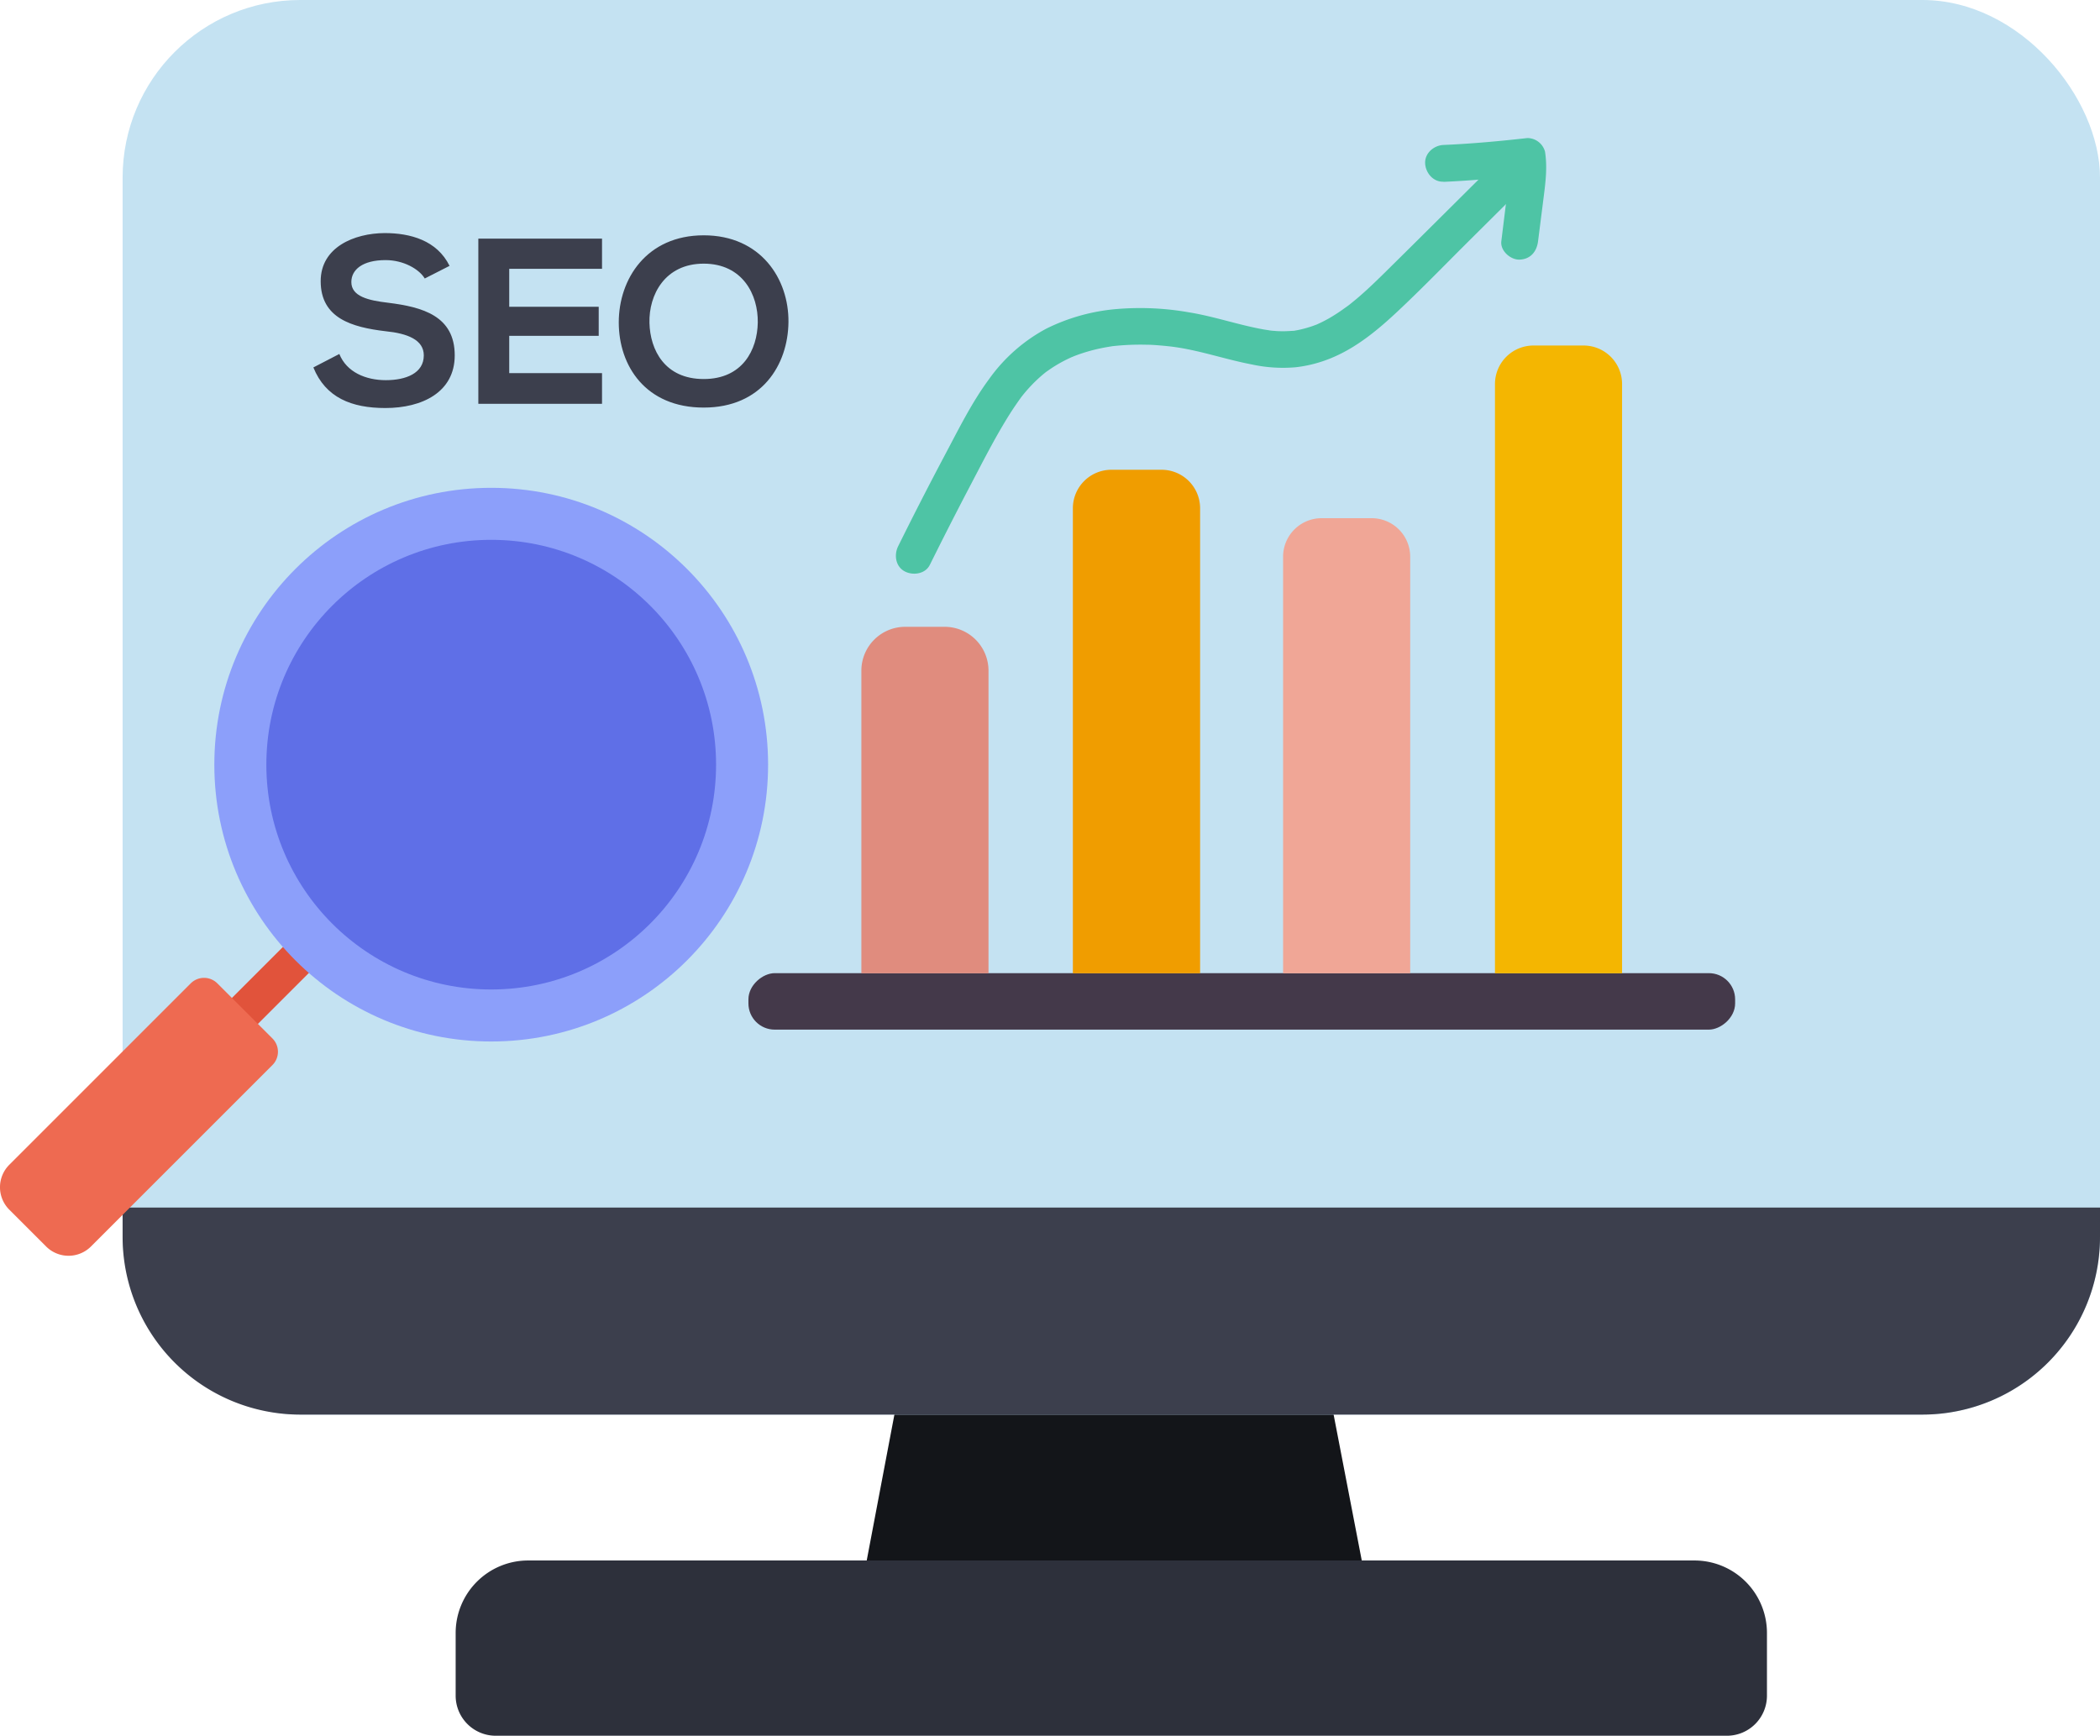
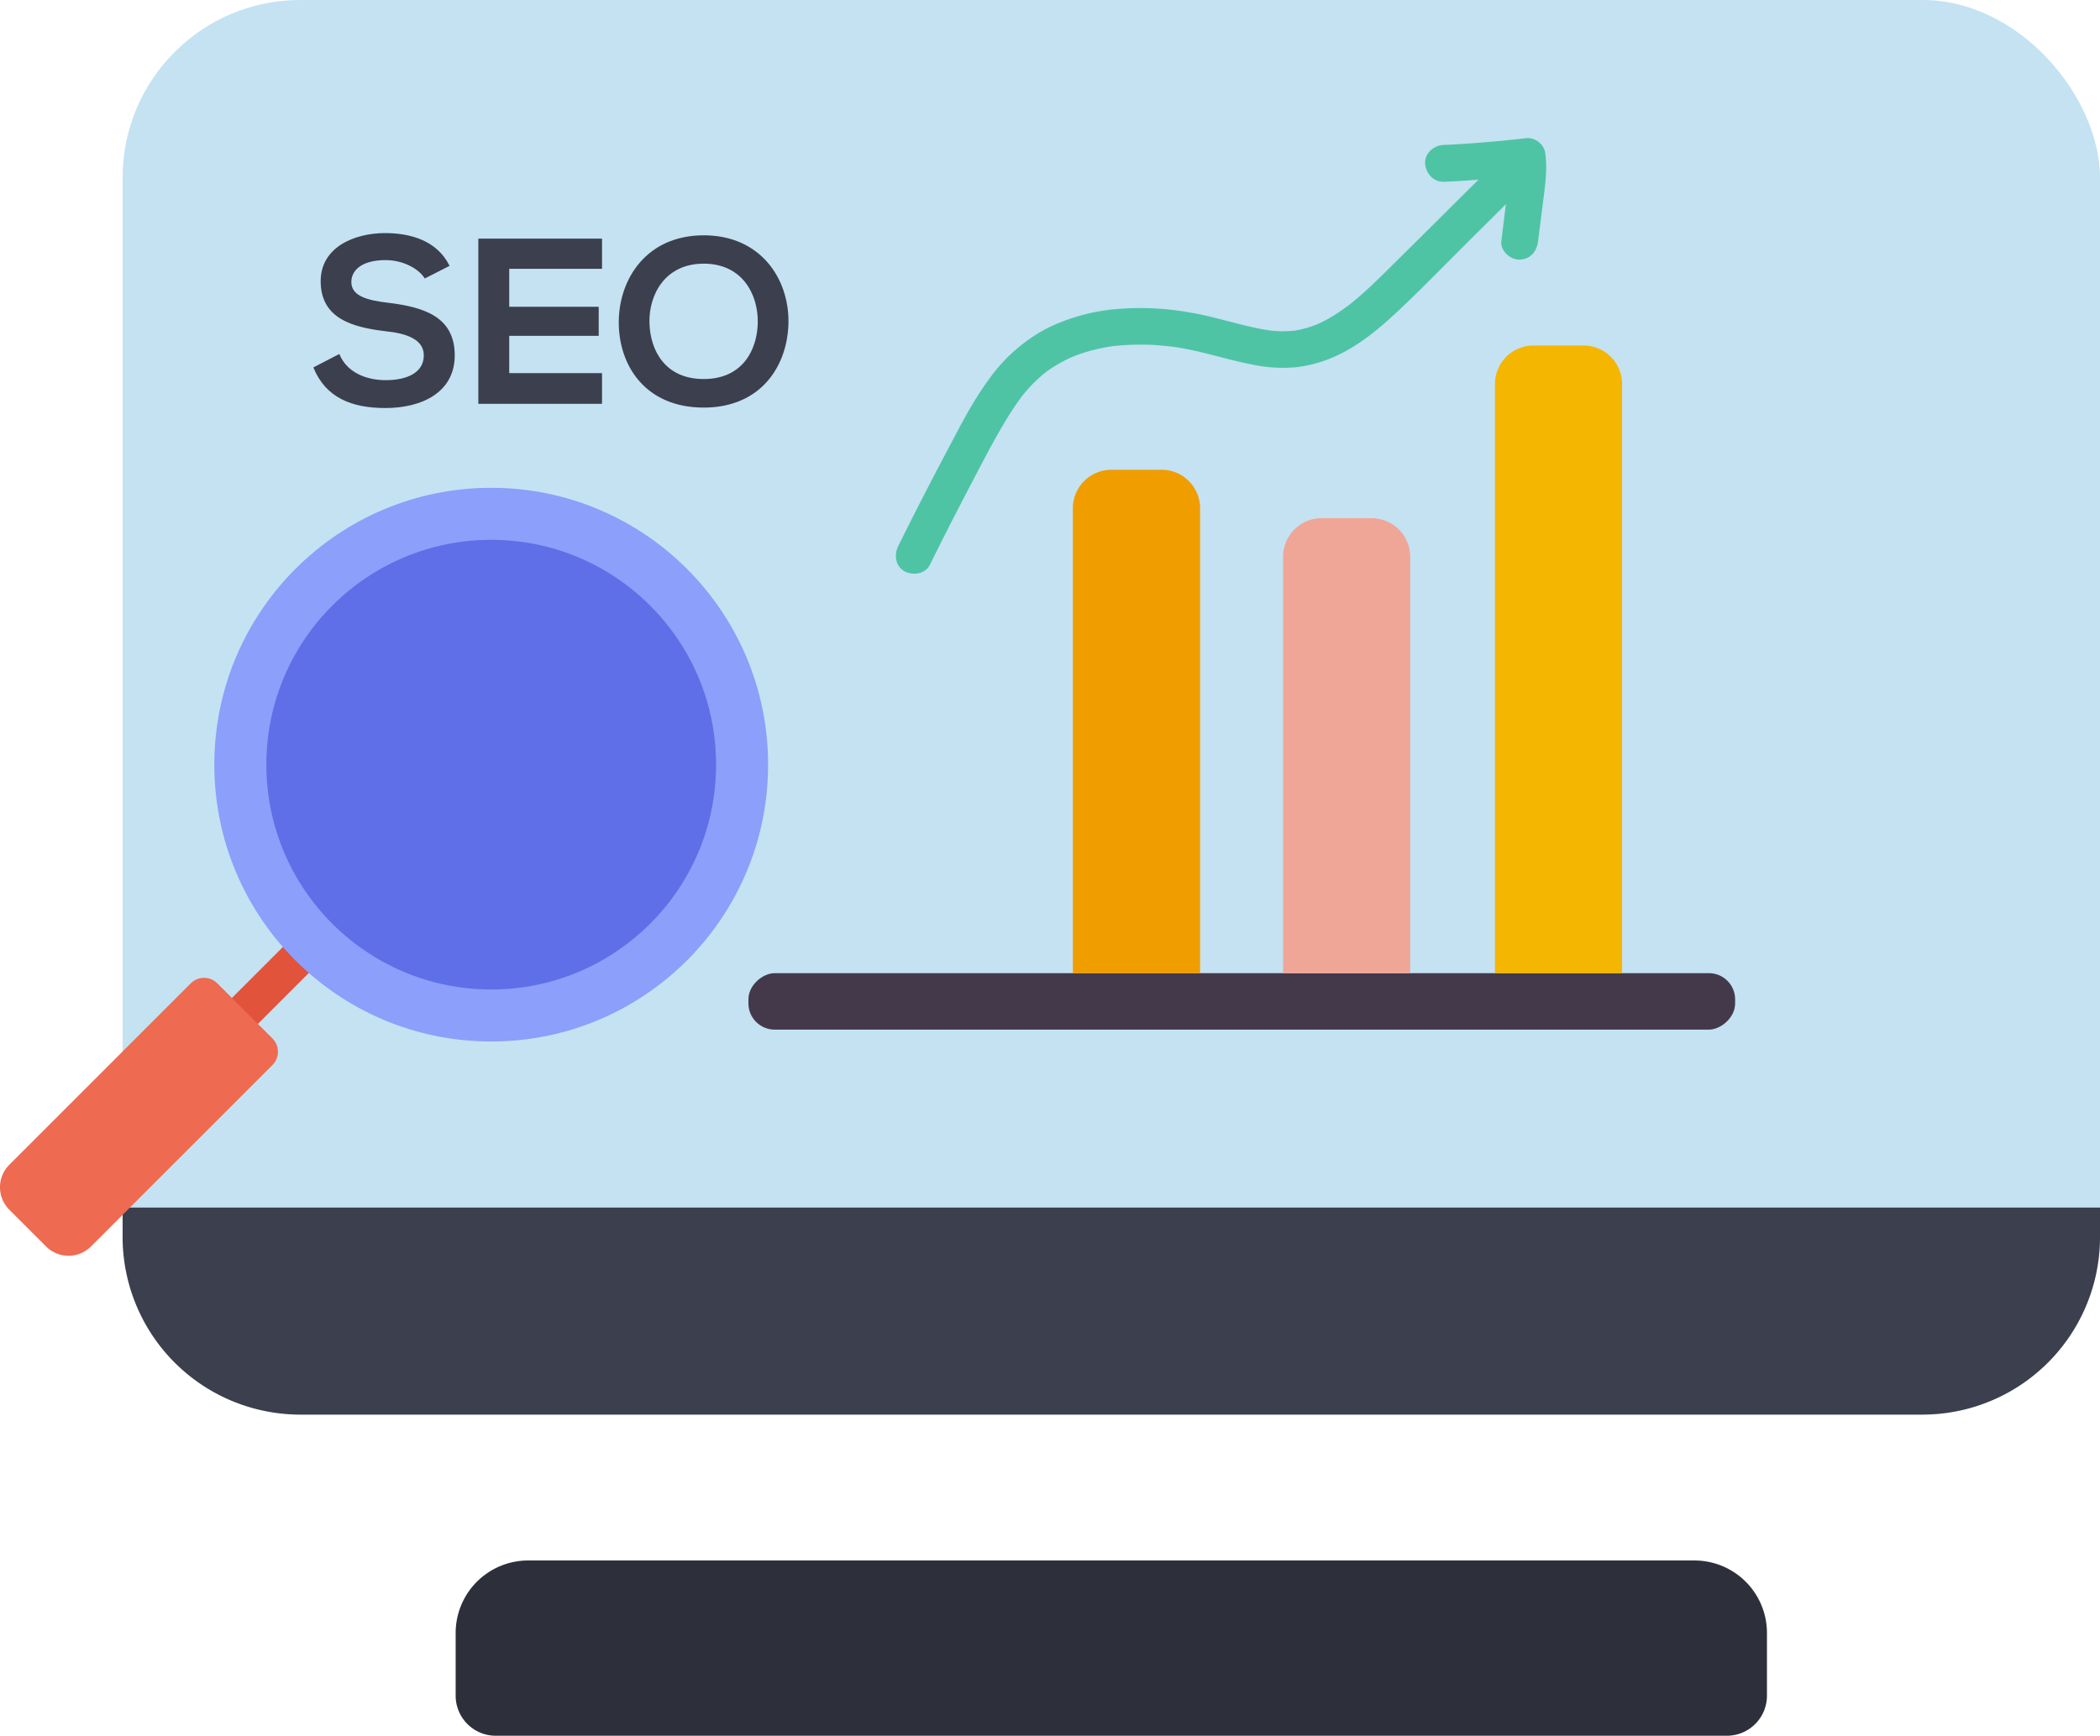
<svg xmlns="http://www.w3.org/2000/svg" viewBox="0 0 608.35 502.95" id="seo">
  <g>
    <g>
-       <polygon fill="#131519" points="261.87 395.26 246.98 473.75 398.66 473.75 383.52 395.26 261.87 395.26" />
      <path fill="#2d303b" d="M153,452.13H490.87a21,21,0,0,1,21,21v18.17a11.61,11.61,0,0,1-11.61,11.61H143.58A11.61,11.61,0,0,1,132,491.34V473.17A21,21,0,0,1,153,452.13Z" />
      <rect width="572.83" height="409.86" x="35.52" fill="#c4e2f2" rx="51.46" />
      <path fill="#3c3f4d" d="M556.89,409.86H87A51.46,51.46,0,0,1,35.52,358.4v-8.52H608.35v8.52A51.46,51.46,0,0,1,556.89,409.86Z" />
      <rect width="10.64" height="41.66" x="71.84" y="265.87" fill="#e1533b" transform="rotate(45 77.159 286.69)" />
      <circle cx="142.3" cy="221.55" r="80.21" fill="#8c9ffa" />
      <circle cx="142.3" cy="221.55" r="65.14" fill="#5f6fe7" />
      <path fill="#ee6a51" d="M28.2,279.87H50.77a5.45,5.45,0,0,1,5.45,5.45v74.34A9.19,9.19,0,0,1,47,368.85H31.94a9.19,9.19,0,0,1-9.19-9.19V285.32a5.45,5.45,0,0,1,5.45-5.45Z" transform="rotate(45 39.487 324.356)" />
      <rect width="16.36" height="285.84" x="351.54" y="147.21" fill="#44394a" rx="7.6" transform="rotate(90 359.72 290.14)" />
      <path fill="#f4b601" d="M444.24,100.11h14.5a11.16,11.16,0,0,1,11.16,11.16V282a0,0,0,0,1,0,0H433.08a0,0,0,0,1,0,0V111.27A11.16,11.16,0,0,1,444.24,100.11Z" />
-       <path fill="#f0a696" d="M382.86,150.14h14.5a11.16,11.16,0,0,1,11.16,11.16V282a0,0,0,0,1,0,0H371.7a0,0,0,0,1,0,0V161.31A11.16,11.16,0,0,1,382.86,150.14Z" />
-       <path fill="#e08c7e" d="M262.24,181.61h11.41a12.71,12.71,0,0,1,12.71,12.71V282a0,0,0,0,1,0,0H249.53a0,0,0,0,1,0,0V194.32A12.71,12.71,0,0,1,262.24,181.61Z" />
+       <path fill="#f0a696" d="M382.86,150.14h14.5a11.16,11.16,0,0,1,11.16,11.16V282a0,0,0,0,1,0,0H371.7a0,0,0,0,1,0,0V161.31A11.16,11.16,0,0,1,382.86,150.14" />
      <path fill="#f09d00" d="M322,136.11h14.5a11.16,11.16,0,0,1,11.16,11.16V282a0,0,0,0,1,0,0H310.8a0,0,0,0,1,0,0V147.28A11.16,11.16,0,0,1,322,136.11Z" />
      <path fill="#3c3f4d" d="M123.05 80.69c-1.64-2.73-6.16-5.33-11.35-5.33-6.7 0-9.92 2.8-9.92 6.36 0 4.17 4.93 5.33 10.67 6 10 1.24 19.28 3.83 19.28 15.25 0 10.67-9.43 15.25-20.1 15.25-9.78 0-17.3-3-20.85-11.76l7.52-3.9c2.12 5.27 7.65 7.59 13.47 7.59s11-2 11-7.18c0-4.51-4.71-6.36-11.07-7-9.78-1.16-18.8-3.76-18.8-14.5 0-9.84 9.7-13.88 18.52-13.94 7.46 0 15.18 2.12 18.81 9.5zM174.4 117H138.57V69.14H174.4v8.75H147.52v11h25.92v8.41H147.52v10.8H174.4zM228.41 93.34c-.14 12.38-7.73 24.75-24.55 24.75S179.25 106 179.25 93.41s8.07-25.23 24.61-25.23S228.55 80.83 228.41 93.34zm-40.27.21c.2 7.86 4.44 16.27 15.72 16.27s15.52-8.48 15.66-16.34c.14-8.07-4.38-17.09-15.66-17.09S187.93 85.48 188.14 93.55z" />
      <path fill="#4ec4a5" d="M269.4,163.6q5.66-11.43,11.58-22.72c3.72-7.08,7.34-14.28,11.59-21,1-1.58,2.05-3.1,3.13-4.61.08-.12.6-.8.08-.12.31-.4.62-.79.94-1.18.64-.77,1.31-1.52,2-2.25a41.26,41.26,0,0,1,3.68-3.44c.21-.17,1-.79.15-.14q.52-.41,1.08-.78c.72-.51,1.45-1,2.21-1.46a39.31,39.31,0,0,1,4.05-2.16c.33-.16.67-.31,1-.45-1.18.52.16-.06.35-.13.81-.32,1.64-.61,2.47-.88,1.39-.45,2.81-.84,4.24-1.17.86-.19,1.73-.37,2.6-.52l.87-.15.88-.13c-.68.09-.71.09-.09,0a72.6,72.6,0,0,1,9.89-.43c1.51,0,3,.13,4.53.26.83.07,1.66.16,2.49.25l1.13.14c-1.34-.17.61.09.84.13,7.3,1.13,14.28,3.55,21.52,4.93a42.49,42.49,0,0,0,12.82.81,38.32,38.32,0,0,0,11.4-3.17c6.69-3,12.49-7.81,17.8-12.78,6.64-6.2,13-12.75,19.4-19.15l20.82-20.69a5.32,5.32,0,0,0-7.52-7.52C425.14,55.16,413,67.31,400.79,79.35c-2.55,2.51-5.15,5-7.88,7.3-.69.57-1.38,1.14-2.08,1.69.76-.6-.07.06-.26.2l-1,.71a49.39,49.39,0,0,1-4.6,3q-1.12.63-2.28,1.2l-1.06.49c-.8.4,1.16-.41-.23.1a34.1,34.1,0,0,1-5.34,1.58l-.92.17c-1.52.27,1.22,0-.53.06-.91.05-1.82.12-2.73.12s-1.82,0-2.73-.11c-.55,0-1.09-.1-1.64-.16.91.11-1.11-.19-1.3-.22-7.38-1.3-14.47-3.82-21.88-5a81.22,81.22,0,0,0-20.83-.94,56.4,56.4,0,0,0-20.39,5.68,48.36,48.36,0,0,0-16.63,14.68c-5.17,7-9,14.92-13.09,22.57q-6.78,12.81-13.21,25.81c-1.23,2.49-.75,5.87,1.91,7.27,2.4,1.27,6,.76,7.28-1.91Z" />
      <path fill="#4ec4a5" d="M418.17,52.69c8.13-.36,16.2-1.1,24.28-2l-5.13-3.9c-.2-1.26,0,.38,0,.65,0,.46,0,.92,0,1.38,0,1-.08,2-.18,3-.19,2-.47,3.92-.72,5.88L434.92,69.9c-.35,2.77,2.7,5.44,5.32,5.32,3.18-.14,4.94-2.35,5.32-5.32l1.61-12.69c.57-4.49,1.11-8.74.41-13.26A5.31,5.31,0,0,0,442.45,40c-8.08.91-16.15,1.65-24.28,2-2.77.12-5.45,2.36-5.32,5.32.13,2.78,2.35,5.45,5.32,5.32Z" />
    </g>
  </g>
</svg>